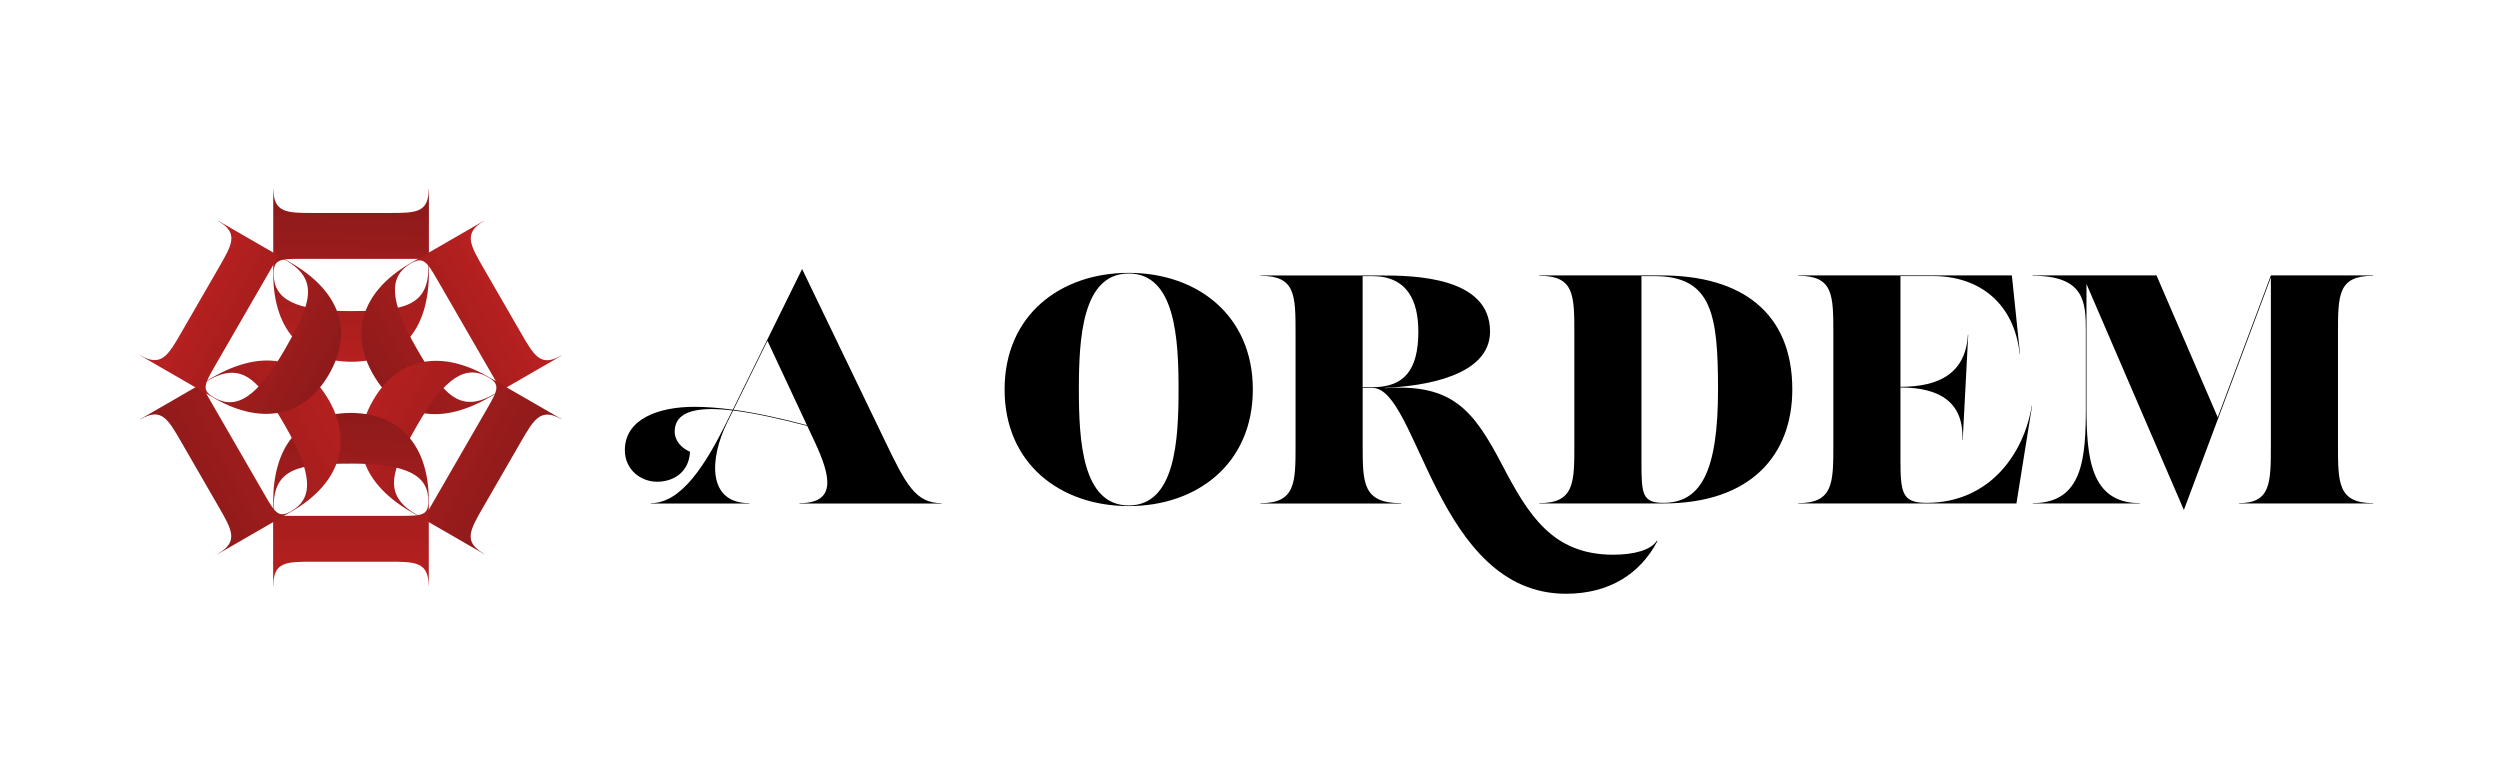
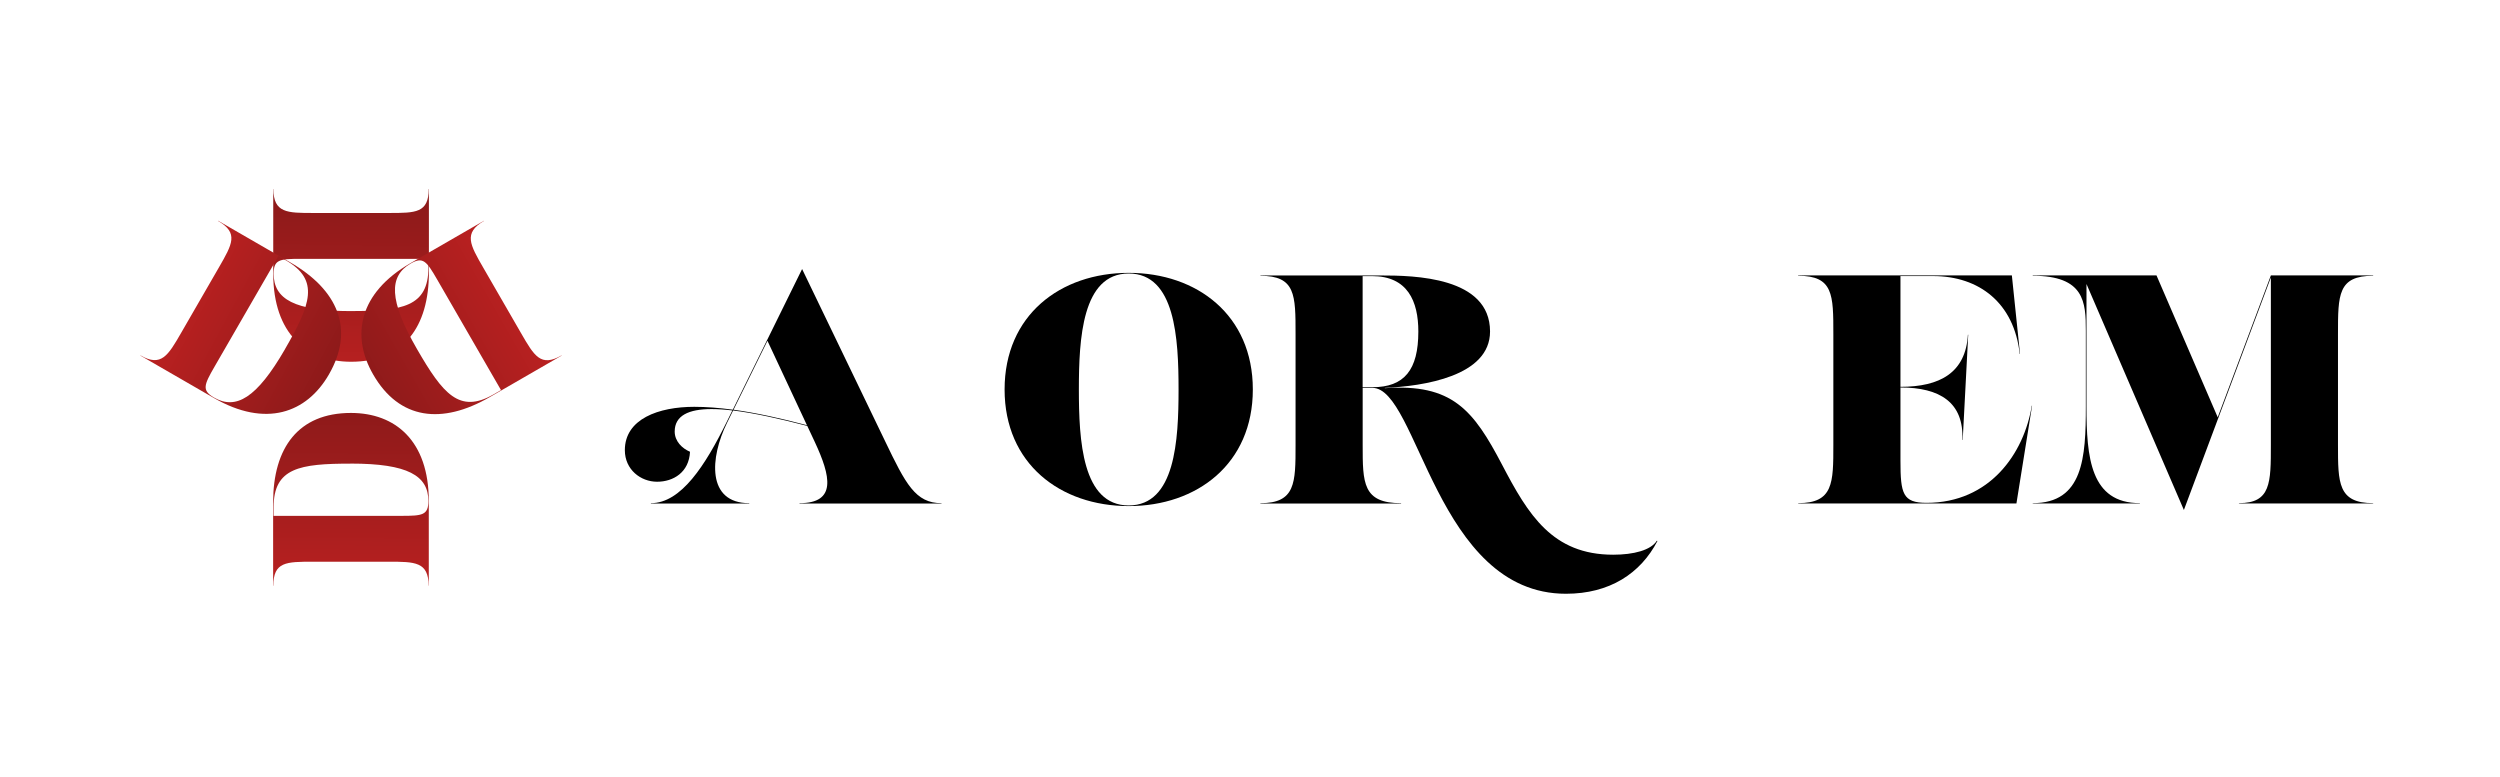
<svg xmlns="http://www.w3.org/2000/svg" width="653" height="203" viewBox="0 0 653 203" fill="none">
  <path d="M71.36 49.36H71.42C71.42 55.63 75.02 55.63 81.82 55.63H101.57C108.6 55.63 111.97 55.63 111.97 49.36H112.03V71.14C112.03 85.43 105.41 94.49 91.7 94.49C80.08 94.49 71.37 87.17 71.37 71.49V49.36H71.36ZM91.69 81.25C105.11 81.25 111.9 80.15 111.9 69.87V67.61H78.56C73.04 67.61 71.48 67.78 71.48 71.5C71.48 78.12 76.88 81.26 91.69 81.26V81.25Z" fill="url(#paint0_linear_1_3)" />
  <path d="M126.39 57.66L126.42 57.71C120.99 60.85 122.79 63.96 126.19 69.85L136.06 86.95C139.57 93.04 141.26 95.95 146.69 92.82L146.72 92.87L127.86 103.76C115.49 110.9 104.33 109.7 97.48 97.83C91.67 87.77 93.65 76.57 107.23 68.73L126.39 57.67V57.66ZM108.94 91.21C115.65 102.83 120 108.16 128.9 103.02L130.86 101.89L114.19 73.02C111.43 68.24 110.5 66.97 107.28 68.83C101.55 72.14 101.53 78.39 108.94 91.21Z" fill="url(#paint1_linear_1_3)" />
-   <path d="M146.72 109.48L146.69 109.53C141.26 106.39 139.46 109.51 136.06 115.4L126.19 132.5C122.68 138.59 120.99 141.5 126.42 144.64L126.39 144.69L107.53 133.8C95.16 126.66 90.62 116.39 97.47 104.52C103.28 94.46 113.97 90.57 127.55 98.42L146.71 109.48H146.72ZM108.94 111.14C102.23 122.76 99.79 129.2 108.69 134.34L110.65 135.47L127.32 106.6C130.08 101.82 130.71 100.38 127.49 98.52C121.76 95.21 116.34 98.32 108.93 111.14H108.94Z" fill="url(#paint2_linear_1_3)" />
  <path d="M112.01 152.99H111.95C111.95 146.72 108.35 146.72 101.55 146.72H81.8C74.77 146.72 71.4 146.72 71.4 152.99H71.34V131.21C71.34 116.92 77.96 107.86 91.67 107.86C103.29 107.86 112 115.18 112 130.86V152.99H112.01ZM91.68 121.1C78.26 121.1 71.47 122.2 71.47 132.48V134.74H104.81C110.33 134.74 111.89 134.57 111.89 130.85C111.89 124.23 106.49 121.09 91.68 121.09V121.1Z" fill="url(#paint3_linear_1_3)" />
-   <path d="M56.98 144.68L56.95 144.63C62.38 141.49 60.58 138.38 57.18 132.49L47.31 115.39C43.8 109.3 42.11 106.39 36.68 109.52L36.65 109.47L55.51 98.58C67.88 91.44 79.04 92.64 85.89 104.51C91.7 114.57 89.72 125.77 76.14 133.61L56.98 144.67V144.68ZM74.43 111.13C67.72 99.51 63.37 94.18 54.47 99.32L52.51 100.45L69.18 129.32C71.94 134.1 72.87 135.37 76.09 133.51C81.82 130.2 81.84 123.95 74.43 111.13Z" fill="url(#paint4_linear_1_3)" />
  <path d="M36.65 92.87L36.68 92.82C42.11 95.96 43.91 92.84 47.31 86.95L57.18 69.85C60.69 63.76 62.38 60.85 56.95 57.71L56.98 57.66L75.84 68.55C88.21 75.69 92.75 85.96 85.9 97.83C80.09 107.89 69.4 111.78 55.82 103.93L36.66 92.87H36.65ZM74.43 91.21C81.14 79.59 83.58 73.15 74.68 68.01L72.72 66.88L56.05 95.75C53.29 100.53 52.66 101.97 55.88 103.83C61.61 107.14 67.03 104.03 74.44 91.21H74.43Z" fill="url(#paint5_linear_1_3)" />
  <path d="M231.2 115.26C236.56 126.41 239.11 131.43 245.92 131.43V131.52H208.82V131.43C218.61 131.43 216.99 124.37 212.82 115.43L210.86 111.25C203.67 109.39 197.02 107.89 191.49 107.22L189.92 110.41C185.41 119.52 184.56 131.43 195.71 131.43V131.52H170.01V131.43C177.92 131.43 184.22 121.56 189.84 110.16L191.29 107.21C189.32 106.97 187.49 106.85 185.84 106.85C179.88 106.85 176.23 108.55 176.23 112.72C176.23 115.27 178.19 117.14 180.23 118C179.98 123.36 175.89 125.83 171.63 125.83C167.37 125.83 163.21 122.68 163.21 117.58C163.21 109.41 172.06 106.26 181.34 106.26C184.51 106.26 187.87 106.53 191.41 107.01L209.51 70.27L231.21 115.28L231.2 115.26ZM191.6 107.02C197.56 107.84 204.01 109.27 210.77 111.06L200.46 89.02L191.6 107.02Z" fill="black" />
  <path d="M262.4 101.73C262.4 82.33 276.95 71.27 294.82 71.27C312.69 71.27 327.24 82.33 327.24 101.73C327.24 121.13 312.69 132.19 294.82 132.19C276.95 132.19 262.4 121.13 262.4 101.73ZM307.84 101.73C307.84 88.45 306.99 71.44 294.82 71.44C282.65 71.44 281.8 88.46 281.8 101.73C281.8 115 282.65 132.02 294.82 132.02C306.99 132.02 307.84 115 307.84 101.73Z" fill="black" />
  <path d="M432.93 141.3C428.5 149.81 420.42 155.09 409.02 155.09C375.15 155.09 370.39 101.31 358.48 101.31H355.93V116.2C355.93 126.16 355.93 131.43 365.97 131.43V131.52H329.21V131.43C338.4 131.43 338.4 126.15 338.4 116.2V87.27C338.4 76.97 338.4 72.04 329.21 72.04V71.95H360.61C369.38 71.95 389.2 72.29 389.2 86.59C389.2 98.25 371.84 100.89 361.72 101.31V101.4C379.34 100.12 384.86 107.1 392.35 121.4C399.16 134.42 405.46 144.89 421.37 144.89C426.73 144.89 431.24 143.7 432.77 141.23L432.94 141.32L432.93 141.3ZM355.92 101.14H358.47C366.81 101.14 370.47 96.63 370.47 86.59C370.47 78.68 367.66 72.12 358.39 72.12H355.92V101.14Z" fill="black" />
-   <path d="M402.03 131.51V131.42C411.22 131.42 411.22 126.14 411.22 116.19V87.26C411.22 76.96 411.22 72.03 402.03 72.03V71.94H433.94C454.87 71.94 468.15 81.64 468.15 101.72C468.15 118.74 457.43 131.5 434.45 131.5H402.03V131.51ZM448.75 101.73C448.75 82.07 447.14 72.12 432.07 72.12H428.75V120.96C428.75 129.04 429 131.34 434.45 131.34C444.15 131.34 448.75 123.43 448.75 101.73Z" fill="black" />
  <path d="M469.68 131.51V131.42C478.87 131.42 478.87 126.14 478.87 116.19V87.26C478.87 76.96 478.87 72.03 469.68 72.03V71.94H525.5L527.63 92.45H527.55C526.1 79.18 517 72.11 504.91 72.11H496.4V101.04C506.7 101.04 513.42 97.38 514.02 87.43H514.1L512.66 114.91H512.57C513 105.12 506.7 101.21 496.4 101.21V120.36C496.4 128.96 497 131.34 503.21 131.34C519.72 131.34 528.65 118.49 530.7 105.98H530.78L526.69 131.51H469.68Z" fill="black" />
  <path d="M619.87 72.03C610.68 72.03 610.68 76.96 610.68 87.26V116.19C610.68 126.15 610.68 131.42 619.87 131.42V131.51H584.81V131.42C593.15 131.42 593.15 126.14 593.15 116.19V72.48L570.43 133.21L544.99 74.18V106.15C544.99 119.51 546.01 131.42 558.95 131.42V131.51H530.95V131.42C544.14 131.42 544.82 119.51 544.82 106.15V86.41C544.82 78.92 544.48 72.03 530.95 72.03V71.94H563.28L579.27 109L593.15 71.94H619.87V72.03Z" fill="black" />
  <defs>
    <linearGradient id="paint0_linear_1_3" x1="91.08" y1="95.5" x2="91.8" y2="53.6" gradientUnits="userSpaceOnUse">
      <stop stop-color="#B72020" />
      <stop offset="1" stop-color="#8E1A1A" />
    </linearGradient>
    <linearGradient id="paint1_linear_1_3" x1="131.79" y1="78.05" x2="95.82" y2="98.56" gradientUnits="userSpaceOnUse">
      <stop stop-color="#B72020" />
      <stop offset="1" stop-color="#8E1A1A" />
    </linearGradient>
    <linearGradient id="paint2_linear_1_3" x1="95.21" y1="104.64" x2="134.78" y2="125.69" gradientUnits="userSpaceOnUse">
      <stop stop-color="#B72020" />
      <stop offset="1" stop-color="#8E1A1A" />
    </linearGradient>
    <linearGradient id="paint3_linear_1_3" x1="91.61" y1="151.65" x2="91.97" y2="107.4" gradientUnits="userSpaceOnUse">
      <stop stop-color="#B72020" />
      <stop offset="1" stop-color="#8E1A1A" />
    </linearGradient>
    <linearGradient id="paint4_linear_1_3" x1="88.97" y1="104.33" x2="47.42" y2="126.28" gradientUnits="userSpaceOnUse">
      <stop stop-color="#B72020" />
      <stop offset="1" stop-color="#8E1A1A" />
    </linearGradient>
    <linearGradient id="paint5_linear_1_3" x1="50.67" y1="77.71" x2="85.92" y2="96.77" gradientUnits="userSpaceOnUse">
      <stop stop-color="#B72020" />
      <stop offset="1" stop-color="#8E1A1A" />
    </linearGradient>
  </defs>
</svg>